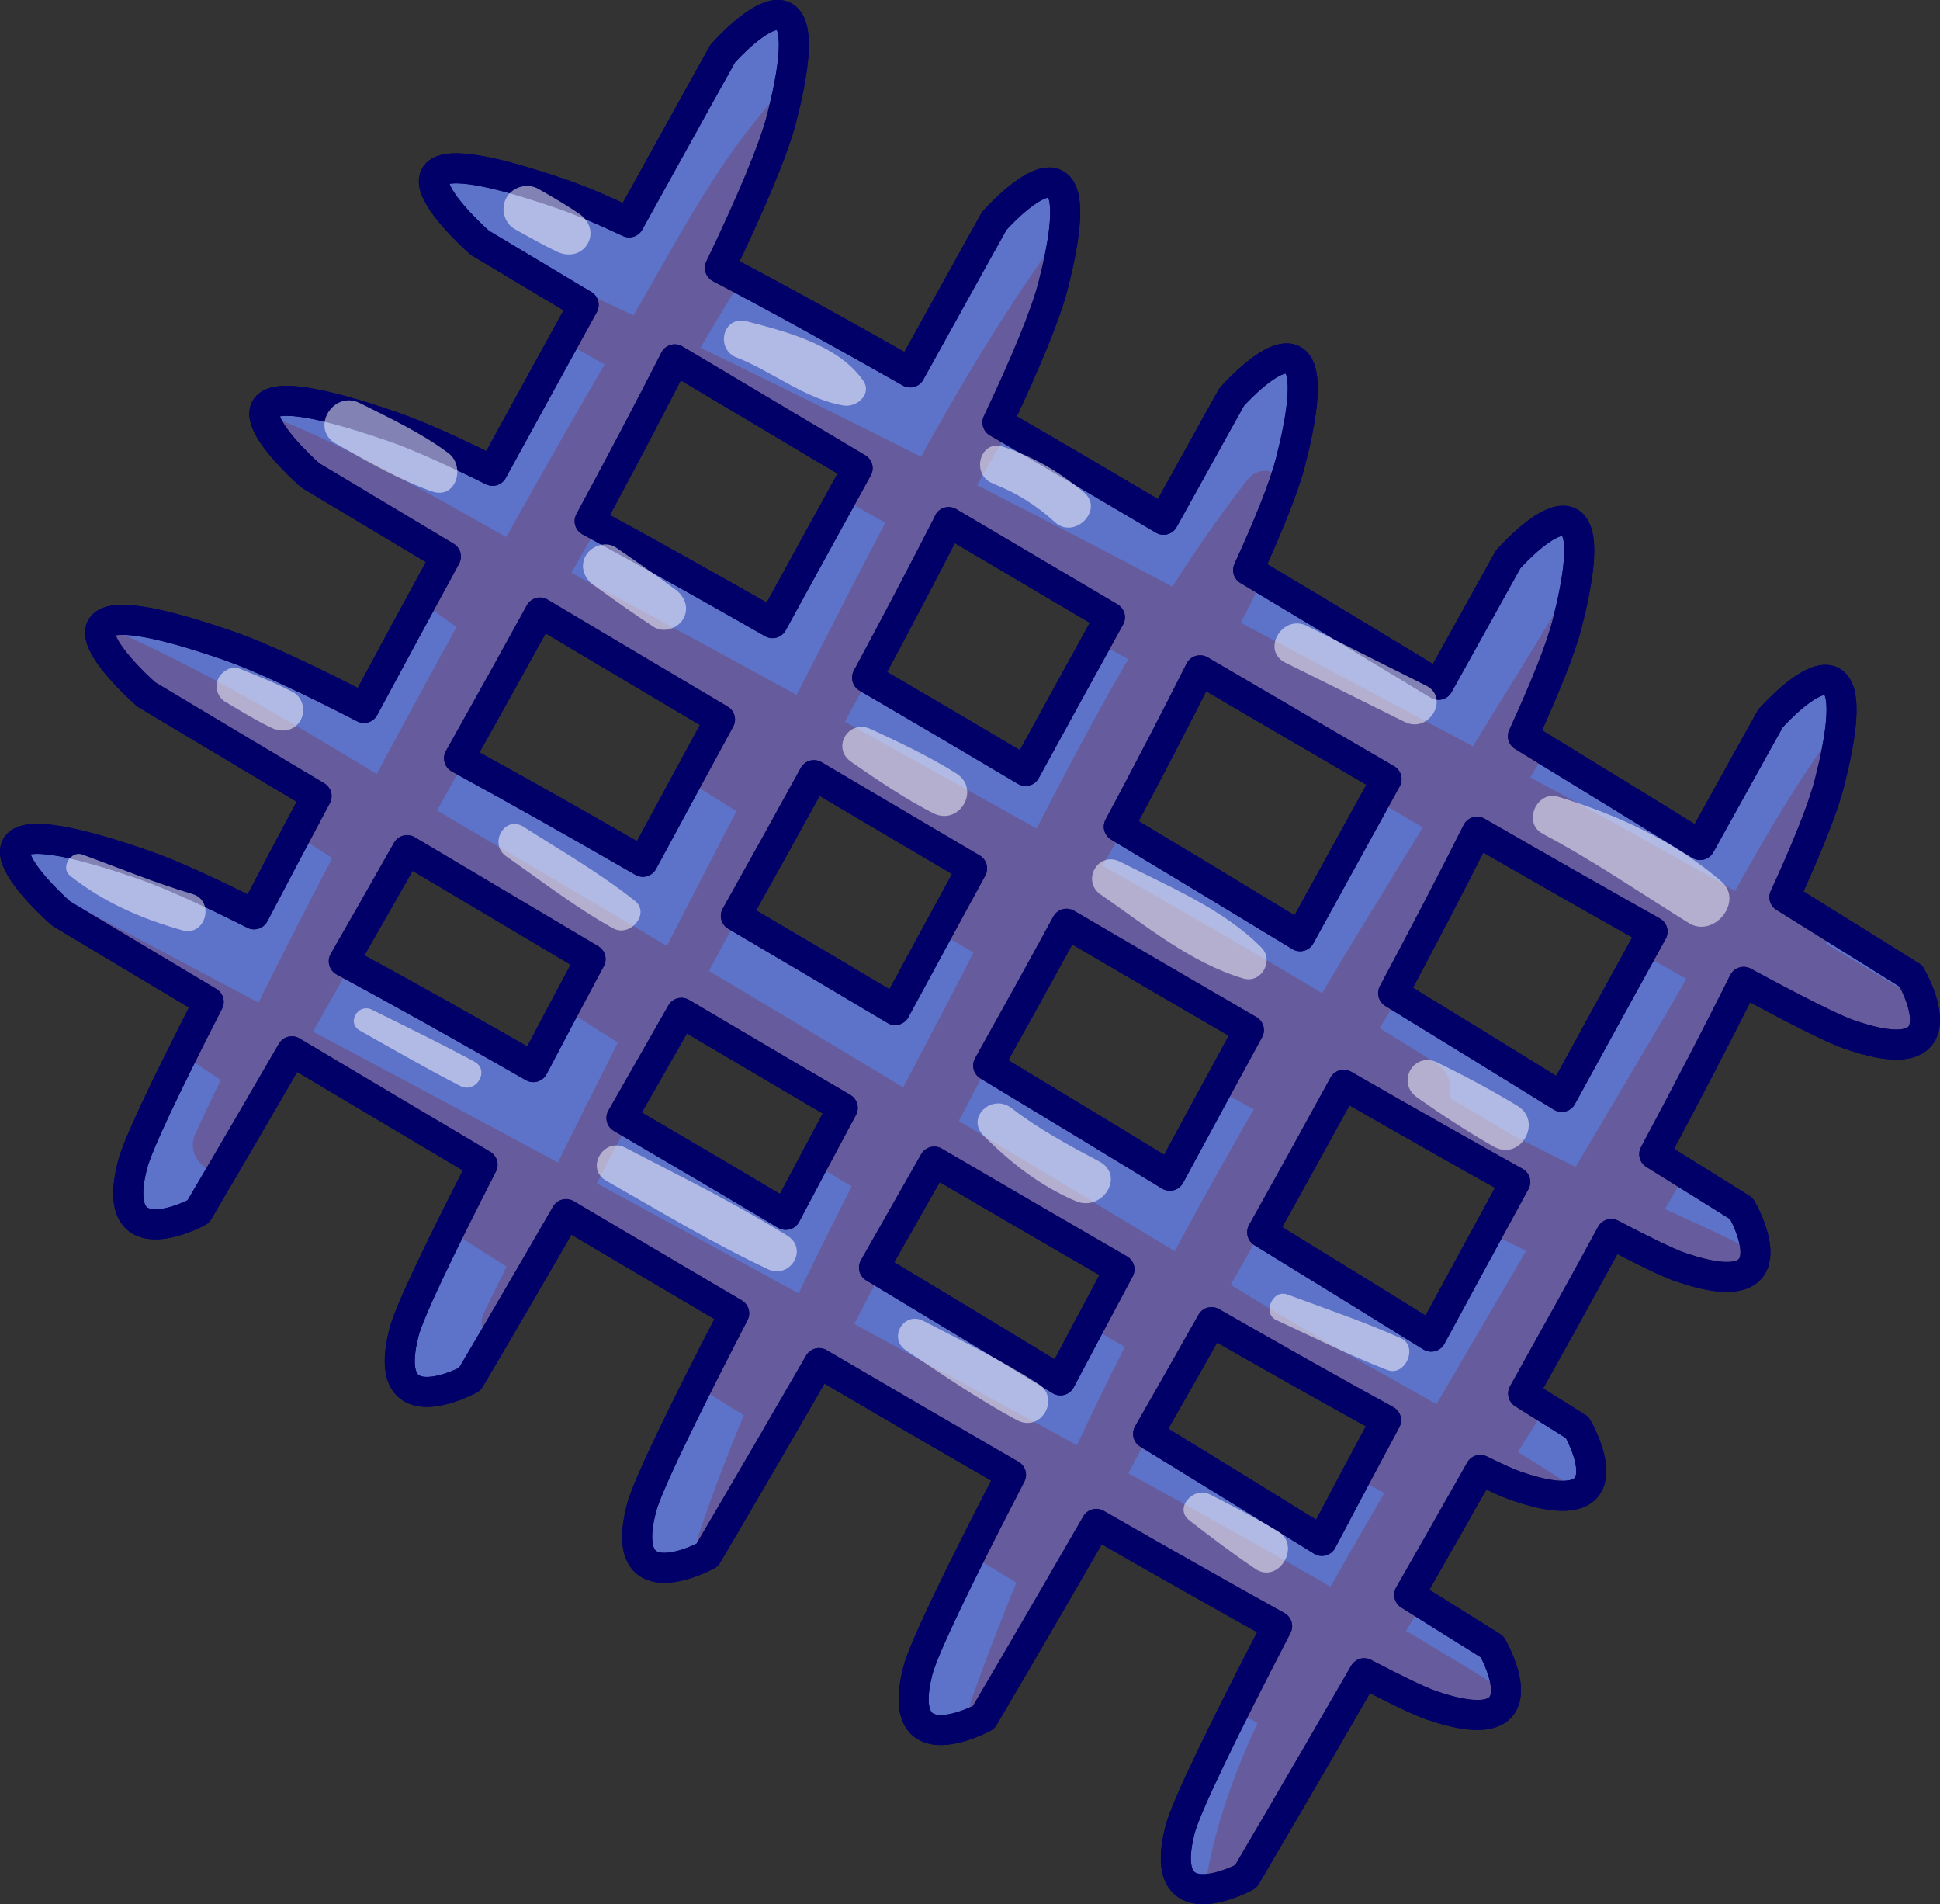
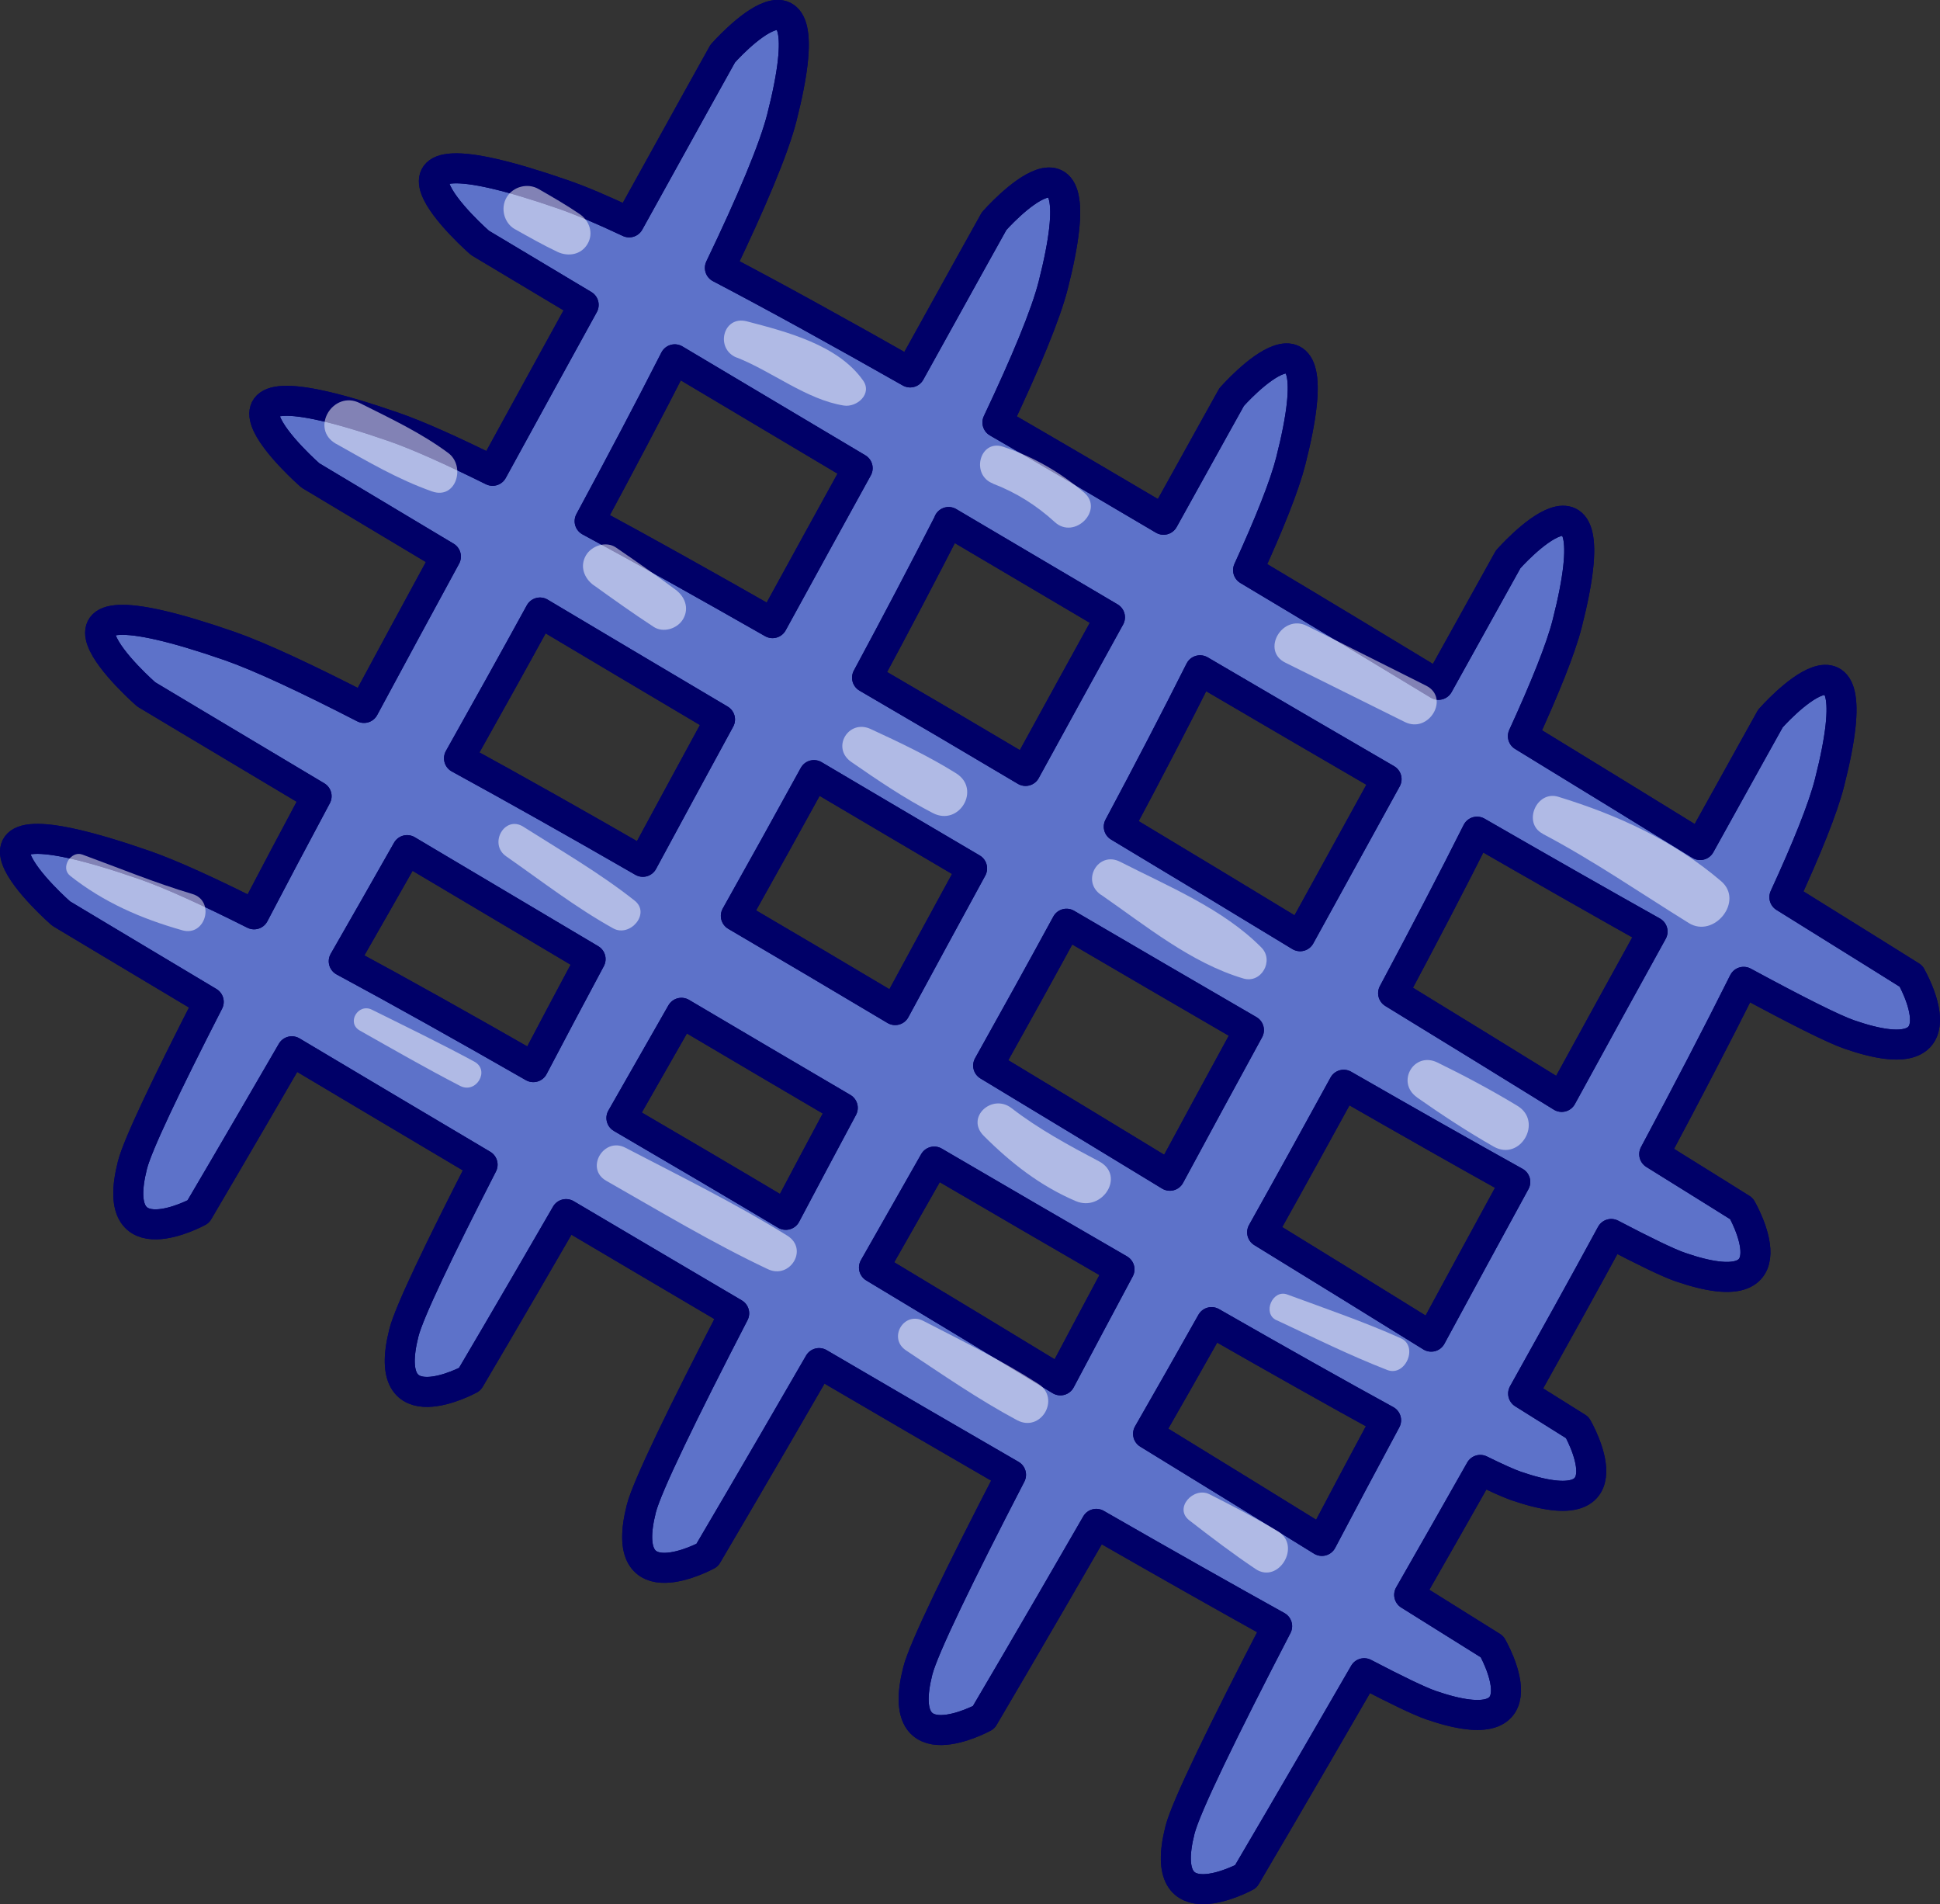
<svg xmlns="http://www.w3.org/2000/svg" id="Calque_2" data-name="Calque 2" viewBox="0 0 162.93 159.88">
  <rect x="0" y="0" width="162.93" height="159.88" fill="#333333" stroke="none" />
  <defs>
    <style>
      .cls-1, .cls-2 {
        fill: none;
      }

      .cls-1, .cls-3 {
        stroke: #000068;
        stroke-linecap: round;
        stroke-linejoin: round;
        stroke-width: 2.52px;
      }

      .cls-4 {
        fill: #782d3f;
      }

      .cls-4, .cls-2, .cls-5, .cls-6 {
        stroke-width: 0px;
      }

      .cls-7 {
        opacity: .51;
      }

      .cls-8 {
        opacity: .33;
      }

      .cls-5 {
        fill: #792e3f;
      }

      .cls-3 {
        fill: #5d72c9;
      }

      .cls-6 {
        fill: #fff;
      }

      .cls-9 {
        clip-path: url(#clippath);
      }
    </style>
    <clipPath id="clippath">
-       <path class="cls-2" d="m160.5,81.96s-4.05-2.54-10.64-6.63c1.9-4.13,3.24-7.45,3.79-9.61,3.95-15.52-4.96-5.39-4.96-5.39,0,0-2.3,4.12-5.9,10.62-4.43-2.73-9.47-5.83-14.89-9.14,1.86-4.06,3.18-7.33,3.72-9.45,3.95-15.52-4.96-5.39-4.96-5.39,0,0-2.27,4.08-5.85,10.53-5.17-3.14-10.56-6.39-15.99-9.63,1.79-3.91,3.05-7.07,3.58-9.14,3.95-15.52-4.96-5.39-4.96-5.39,0,0-2.22,3.98-5.72,10.3-4.73-2.8-9.42-5.55-13.95-8.17,2.37-5.01,4.05-9.04,4.68-11.51,3.95-15.52-4.96-5.39-4.96-5.39,0,0-2.79,5-7.05,12.7-5.87-3.33-11.3-6.33-15.98-8.78,2.65-5.52,4.52-9.95,5.2-12.6,3.95-15.52-4.96-5.39-4.96-5.39,0,0-3.15,5.64-7.86,14.17-2.21-1.04-4.08-1.84-5.53-2.34-19.32-6.7-7,4.06-7,4.06,0,0,3.27,1.96,8.71,5.21-2.37,4.3-4.96,9.02-7.65,13.93-3.45-1.71-6.28-2.98-8.3-3.68-19.32-6.7-7,4.07-7,4.07,0,0,4.36,2.61,11.38,6.81-2.3,4.23-4.62,8.51-6.88,12.71-4.82-2.48-8.72-4.3-11.29-5.2-19.32-6.7-7,4.06-7,4.06,0,0,5.59,3.35,14.31,8.55-1.85,3.46-3.62,6.8-5.25,9.92-3.86-1.94-7.02-3.38-9.21-4.14-19.32-6.7-7,4.07-7,4.07,0,0,4.78,2.87,12.4,7.42-3.57,6.97-5.99,12.04-6.41,13.72-2.03,8.03,5.53,3.9,5.53,3.9,0,0,3.15-5.34,7.86-13.47,4.79,2.85,10.23,6.09,16.02,9.52-3.67,7.17-6.18,12.4-6.61,14.12-2.03,8.03,5.53,3.9,5.53,3.9,0,0,3.26-5.51,8.09-13.87,4.61,2.72,9.36,5.53,14.12,8.33-4.31,8.34-7.32,14.52-7.8,16.41-2.03,8.03,5.53,3.9,5.53,3.9,0,0,3.85-6.52,9.4-16.13,5.51,3.23,10.95,6.39,16.12,9.38-4.33,8.37-7.35,14.58-7.83,16.47-2.03,8.03,5.53,3.9,5.53,3.9,0,0,3.88-6.57,9.46-16.25,5.68,3.26,10.85,6.18,15.19,8.59-4.51,8.7-7.67,15.17-8.16,17.12-2.03,8.03,5.53,3.9,5.53,3.9,0,0,4.1-6.95,9.94-17.07,2.66,1.39,4.59,2.32,5.58,2.67,10,3.45,5.16-4.9,5.16-4.9,0,0-2.58-1.62-6.96-4.35,1.9-3.32,3.91-6.85,5.97-10.49,1.34.66,2.36,1.12,2.99,1.34,10,3.45,5.16-4.9,5.16-4.9,0,0-1.65-1.04-4.55-2.85,2.48-4.44,4.99-8.96,7.4-13.4,2.77,1.45,4.77,2.42,5.78,2.77,10,3.45,5.16-4.9,5.16-4.9,0,0-2.72-1.71-7.33-4.57,2.75-5.15,5.31-10.06,7.51-14.47,4.4,2.38,7.53,3.96,8.9,4.43,10,3.45,5.16-4.9,5.16-4.9Zm-59.71-25.68c5.31,3.11,10.59,6.2,15.66,9.14-2.22,4.02-4.68,8.49-7.26,13.19-4.9-2.98-10.03-6.08-15.23-9.2,2.48-4.64,4.79-9.09,6.82-13.13Zm4.1,30.21c-2.21,4.04-4.44,8.16-6.64,12.23-4.87-2.97-10.02-6.09-15.26-9.25,2.21-3.95,4.43-7.96,6.58-11.91,5.23,3.06,10.39,6.07,15.32,8.93Zm-25.22-42.66c4.4,2.6,8.95,5.29,13.55,8-2.17,3.94-4.58,8.31-7.09,12.9-4.49-2.67-8.96-5.3-13.31-7.83,2.46-4.57,4.78-8.99,6.86-13.06Zm1.97,29.09c-2.14,3.93-4.32,7.93-6.46,11.89-4.49-2.68-8.98-5.33-13.38-7.91,2.19-3.9,4.39-7.87,6.56-11.82,4.34,2.56,8.8,5.2,13.28,7.83Zm-24.97-42.75c4.51,2.69,9.72,5.79,15.36,9.14-2.22,4.02-4.64,8.43-7.15,13.01-5.54-3.16-10.74-6.07-15.36-8.56,2.56-4.75,4.99-9.35,7.15-13.59Zm-11.32,21.26c4.54,2.7,9.66,5.75,15.12,8.98-2.16,3.97-4.35,8-6.48,11.95-5.5-3.17-10.72-6.11-15.44-8.69,2.26-4.03,4.56-8.15,6.8-12.24Zm-.56,38.17c-5.74-3.29-11.13-6.31-15.92-8.89,1.69-2.94,3.47-6.07,5.32-9.33,4.69,2.79,9.91,5.89,15.41,9.15-1.68,3.14-3.3,6.19-4.81,9.07Zm21.2,12.4c-4.65-2.77-9.29-5.5-13.8-8.13,1.6-2.8,3.29-5.76,5.04-8.83,4.45,2.63,9,5.31,13.55,7.98-1.66,3.09-3.26,6.11-4.78,8.98Zm23.07,13.9c-5.03-3.06-10.31-6.26-15.66-9.47,1.62-2.84,3.32-5.83,5.06-8.9,5.35,3.13,10.6,6.18,15.56,9.05-1.72,3.22-3.39,6.35-4.96,9.32Zm21.96,13.48c-4.22-2.61-9.18-5.67-14.6-8.99,1.71-2.98,3.5-6.13,5.33-9.38,5.56,3.18,10.55,5.99,14.66,8.24-1.88,3.5-3.69,6.9-5.39,10.13Zm9.18-17.15c-4.03-2.5-8.86-5.48-14.2-8.76,2.3-4.11,4.6-8.28,6.85-12.39,5.33,3.06,10.22,5.83,14.41,8.16-2.34,4.29-4.72,8.66-7.06,12.99Zm10.96-20.13c-4.14-2.56-8.94-5.52-14.16-8.71,2.56-4.8,4.96-9.39,7.05-13.56,5.37,3.09,10.37,5.94,14.74,8.39-2.32,4.2-4.91,8.91-7.63,13.88Z" />
-     </clipPath>
+       </clipPath>
  </defs>
  <g id="Layer_1" data-name="Layer 1">
    <g>
      <path class="cls-3" d="m160.5,81.96s-4.05-2.54-10.64-6.63c1.9-4.13,3.24-7.45,3.79-9.61,3.95-15.52-4.96-5.39-4.96-5.39,0,0-2.3,4.12-5.9,10.62-4.43-2.73-9.47-5.83-14.89-9.14,1.86-4.06,3.18-7.33,3.72-9.45,3.95-15.52-4.96-5.39-4.96-5.39,0,0-2.27,4.08-5.85,10.53-5.17-3.14-10.56-6.39-15.99-9.63,1.79-3.91,3.05-7.07,3.58-9.14,3.95-15.52-4.96-5.39-4.96-5.39,0,0-2.22,3.98-5.72,10.3-4.73-2.8-9.42-5.55-13.95-8.17,2.37-5.01,4.05-9.04,4.68-11.51,3.95-15.52-4.96-5.39-4.96-5.39,0,0-2.79,5-7.05,12.7-5.87-3.33-11.3-6.33-15.98-8.78,2.65-5.52,4.52-9.95,5.2-12.6,3.95-15.52-4.96-5.39-4.96-5.39,0,0-3.15,5.64-7.86,14.17-2.21-1.04-4.08-1.84-5.53-2.34-19.32-6.7-7,4.06-7,4.06,0,0,3.27,1.96,8.71,5.21-2.37,4.3-4.96,9.02-7.65,13.93-3.45-1.71-6.28-2.98-8.3-3.68-19.32-6.7-7,4.07-7,4.07,0,0,4.36,2.61,11.38,6.81-2.3,4.23-4.62,8.51-6.88,12.71-4.82-2.48-8.72-4.3-11.29-5.2-19.32-6.7-7,4.06-7,4.06,0,0,5.59,3.35,14.31,8.55-1.85,3.46-3.62,6.8-5.25,9.92-3.86-1.94-7.02-3.38-9.21-4.14-19.32-6.7-7,4.07-7,4.07,0,0,4.78,2.87,12.4,7.42-3.57,6.97-5.99,12.04-6.41,13.72-2.03,8.03,5.53,3.9,5.53,3.9,0,0,3.15-5.34,7.86-13.47,4.79,2.85,10.23,6.09,16.02,9.52-3.67,7.17-6.18,12.4-6.61,14.12-2.03,8.03,5.53,3.9,5.53,3.9,0,0,3.26-5.51,8.09-13.87,4.61,2.72,9.36,5.53,14.12,8.33-4.31,8.34-7.32,14.52-7.8,16.41-2.03,8.03,5.53,3.9,5.53,3.9,0,0,3.85-6.52,9.4-16.13,5.51,3.23,10.95,6.39,16.12,9.38-4.33,8.37-7.35,14.58-7.83,16.47-2.03,8.03,5.53,3.9,5.53,3.9,0,0,3.88-6.57,9.46-16.25,5.68,3.26,10.85,6.18,15.19,8.59-4.51,8.7-7.67,15.17-8.16,17.12-2.03,8.03,5.53,3.9,5.53,3.9,0,0,4.1-6.95,9.94-17.07,2.66,1.39,4.59,2.32,5.58,2.67,10,3.45,5.16-4.9,5.16-4.9,0,0-2.58-1.62-6.96-4.35,1.9-3.32,3.91-6.85,5.97-10.49,1.34.66,2.36,1.12,2.99,1.34,10,3.45,5.16-4.9,5.16-4.9,0,0-1.65-1.04-4.55-2.85,2.48-4.44,4.99-8.96,7.4-13.4,2.77,1.45,4.77,2.42,5.78,2.77,10,3.45,5.16-4.9,5.16-4.9,0,0-2.72-1.71-7.33-4.57,2.75-5.15,5.31-10.06,7.51-14.47,4.4,2.38,7.53,3.96,8.9,4.43,10,3.45,5.16-4.9,5.16-4.9Zm-59.71-25.68c5.31,3.11,10.59,6.2,15.66,9.14-2.22,4.02-4.68,8.49-7.26,13.19-4.9-2.98-10.03-6.08-15.23-9.2,2.48-4.64,4.79-9.09,6.82-13.13Zm4.1,30.21c-2.21,4.04-4.44,8.16-6.64,12.23-4.87-2.97-10.02-6.09-15.26-9.25,2.21-3.95,4.43-7.96,6.58-11.91,5.23,3.06,10.39,6.07,15.32,8.93Zm-25.22-42.66c4.4,2.6,8.95,5.29,13.55,8-2.17,3.94-4.58,8.31-7.09,12.9-4.49-2.67-8.96-5.3-13.31-7.83,2.46-4.57,4.78-8.99,6.86-13.06Zm1.97,29.09c-2.14,3.93-4.32,7.93-6.46,11.89-4.49-2.68-8.98-5.33-13.38-7.91,2.19-3.9,4.39-7.87,6.56-11.82,4.34,2.56,8.8,5.2,13.28,7.83Zm-24.97-42.75c4.51,2.69,9.72,5.79,15.36,9.14-2.22,4.02-4.64,8.43-7.15,13.01-5.54-3.16-10.74-6.07-15.36-8.56,2.56-4.75,4.99-9.35,7.15-13.59Zm-11.32,21.26c4.54,2.7,9.66,5.75,15.12,8.98-2.16,3.97-4.35,8-6.48,11.95-5.5-3.17-10.72-6.11-15.44-8.69,2.26-4.03,4.56-8.15,6.8-12.24Zm-.56,38.17c-5.74-3.29-11.13-6.31-15.92-8.89,1.69-2.94,3.47-6.07,5.32-9.33,4.69,2.79,9.91,5.89,15.41,9.15-1.68,3.14-3.3,6.19-4.81,9.07Zm21.2,12.4c-4.65-2.77-9.29-5.5-13.8-8.13,1.6-2.8,3.29-5.76,5.04-8.83,4.45,2.63,9,5.31,13.55,7.98-1.66,3.09-3.26,6.11-4.78,8.98Zm23.07,13.9c-5.03-3.06-10.31-6.26-15.66-9.47,1.62-2.84,3.32-5.83,5.06-8.9,5.35,3.13,10.6,6.18,15.56,9.05-1.72,3.22-3.39,6.35-4.96,9.32Zm21.96,13.48c-4.22-2.61-9.18-5.67-14.6-8.99,1.71-2.98,3.5-6.13,5.33-9.38,5.56,3.18,10.55,5.99,14.66,8.24-1.88,3.5-3.69,6.9-5.39,10.13Zm9.18-17.15c-4.03-2.5-8.86-5.48-14.2-8.76,2.3-4.11,4.6-8.28,6.85-12.39,5.33,3.06,10.22,5.83,14.41,8.16-2.34,4.29-4.72,8.66-7.06,12.99Zm10.96-20.13c-4.14-2.56-8.94-5.52-14.16-8.71,2.56-4.8,4.96-9.39,7.05-13.56,5.37,3.09,10.37,5.94,14.74,8.39-2.32,4.2-4.91,8.91-7.63,13.88Z" />
      <g class="cls-8">
        <g class="cls-9">
          <path class="cls-5" d="m133.09-33.86c-2.49,4.56-7.77,7.32-10.86,11.57s-4.11,9.27-1.89,14.1c2.06,4.49,6.15,7.04,9.93,9.94,5.58,4.29,5.65,9.15,5.45,15.82-.22,7.35,10.84,7.22,11.34,0,.4-5.78-.09-12.13-3.17-17.2-2.71-4.45-7.19-6.88-11.24-9.91-4.61-3.44-3.81-6.28-.83-10.72,2.73-4.07,4.72-7.6,4.92-12.62.08-1.94-2.73-2.67-3.65-.99h0Z" />
          <path class="cls-4" d="m104,161.97c8.08-16.69,18.87-32.24,28.44-48.11,5.06-8.38,10.02-16.82,15.03-25.23,4.92-8.28,10.98-16.57,14.63-25.48,1.45-3.53-4.1-6.68-6.46-3.76-6.26,7.72-10.76,17.35-15.81,25.91s-10.32,17.4-15.41,26.14-10.21,17.29-15.09,26.05c-4.1,7.36-7.78,15.15-8.44,23.64-.13,1.63,2.41,2.32,3.12.85h0Z" />
          <path class="cls-4" d="m84.76,144.1c14.63-32.09,33.81-61.88,51.73-92.17,1.74-2.93-2.8-5.57-4.56-2.67-18.29,30.1-38.45,60.13-50.36,93.49-.66,1.84,2.37,3.15,3.19,1.34h0Z" />
          <path class="cls-4" d="m61.14,129.76c8.77-13.75,15.62-28.97,23.45-43.29,7.82-14.29,17.41-28.18,23.89-43.13.98-2.26-1.97-5.33-3.81-2.94-10.06,13-17.26,28.75-24.83,43.3-7.55,14.52-15.89,29.5-21.12,45.04-.49,1.46,1.63,2.24,2.41,1.02h0Z" />
          <path class="cls-4" d="m43.6,112c7.64-14.95,15.48-29.8,23.56-44.53,4.04-7.36,8.11-14.71,12.2-22.05s8.7-14.47,12.17-22.07c1.12-2.46-2.05-4.35-3.62-2.12-9.56,13.55-16.87,29.33-24.56,44.01s-15.36,29.9-22.72,45.02c-.96,1.98,1.96,3.72,2.97,1.74h0Z" />
          <path class="cls-4" d="m20.18,97.32c8.62-14.9,16.83-30.02,25.36-44.97,4.11-7.2,8.25-14.38,12.37-21.58,4.14-7.24,9.26-14.47,11.63-22.52.49-1.67-1.67-2.86-2.88-1.67-6,5.87-9.89,13.88-14.13,21.05s-8.3,14.35-12.31,21.61c-8.34,15.09-16.49,30.27-23.79,45.89-1.16,2.49,2.32,4.65,3.75,2.19h0Z" />
          <path class="cls-4" d="m5.98,82.15c18.27,12.62,36.96,24.64,55.86,36.29,18.83,11.6,37.76,23.56,57.51,33.54,2.86,1.45,5.27-2.61,2.52-4.32-18.82-11.7-38.45-22.2-57.51-33.53-19.07-11.33-37.97-22.94-56.91-34.5-1.63-.99-3.01,1.47-1.48,2.52h0Z" />
          <path class="cls-4" d="m8.2,80.82c17.33,12.39,35.25,24.07,53.2,35.54s35.77,23.34,54.43,33.51c3.69,2.01,6.8-3.35,3.28-5.62-17.88-11.52-36.6-21.86-54.78-32.91-18.19-11.06-36.23-22.38-54.51-33.29-1.8-1.08-3.27,1.59-1.62,2.77h0Z" />
          <path class="cls-4" d="m.82,76.76c20.66,12.91,41.33,25.73,62.45,37.91,21.07,12.14,42.07,24.73,64.11,35.05,3.48,1.63,6.37-3.09,3.05-5.21-20.52-13.07-42.25-24.27-63.55-36.01-21.35-11.77-42.92-23.08-64.41-34.55-1.85-.99-3.42,1.7-1.64,2.81h0Z" />
          <path class="cls-4" d="m11.89,58.44c-1.48-1.84-2.86-3.63-3.89-5.76l-3.11,2.4c9.15,8.54,20.3,15.1,30.71,21.96s21.91,14.12,33.06,20.85c10.87,6.57,21.83,12.97,32.88,19.23,5.67,3.21,11.33,6.43,17.06,9.53s11.26,6.65,17.3,8.86c3.02,1.11,5.75-3.46,3.21-5.52-9.65-7.83-21.64-13.58-32.27-20-11.15-6.73-22.3-13.46-33.46-20.18s-21.79-13.04-32.75-19.44-21.95-13.79-33.81-18.61c-2.14-.87-3.37,2.49-1.53,3.62,2.1,1.29,3.52,2.73,5.23,4.41.91.89,2.13-.42,1.37-1.37h0Z" />
          <path class="cls-4" d="m20.31,38.9c19.01,15.7,40.31,28.83,61.61,41.17,10.75,6.23,21.63,12.24,32.64,17.99,5.51,2.88,11.04,5.7,16.6,8.47s11.09,6.18,16.99,7.86c4.35,1.24,6.38-4.6,2.94-6.98-4.99-3.47-11.18-5.67-16.63-8.37s-11.11-5.56-16.63-8.42c-10.75-5.58-21.43-11.32-31.99-17.26-21.37-12.02-42.12-25.19-63.65-36.9-1.48-.81-3.3,1.27-1.89,2.44h0Z" />
          <path class="cls-4" d="m16.97,38.48c19.43,12.06,38.99,23.84,58.73,35.4,19.61,11.48,39.36,23.64,59.82,33.54,3.32,1.61,6.03-2.93,2.9-4.97-19.04-12.41-39.65-23.05-59.6-33.91-20.1-10.95-40.31-21.62-60.69-32.05-1.32-.68-2.44,1.21-1.17,2h0Z" />
          <path class="cls-4" d="m21.89,37.63c7.27,5.6,15.78,9.9,23.62,14.66s15.86,9.58,23.85,14.27c15.98,9.37,31.94,18.83,48.41,27.33,3.1,1.6,5.71-2.82,2.74-4.68-15.96-10.04-32.52-19.13-48.99-28.3-8.1-4.51-16.25-8.91-24.42-13.29s-15.78-9.24-24.11-12.58c-1.63-.65-2.23,1.71-1.09,2.59h0Z" />
          <path class="cls-4" d="m34.08,21.12c21.72,12.4,43.55,24.61,65.36,36.86s43.23,25.36,65.41,36.89c4.15,2.16,7.6-3.73,3.67-6.27-20.96-13.54-43.39-25.17-65.41-36.89S58.54,28.76,35.72,18.31c-1.87-.86-3.5,1.75-1.64,2.81h0Z" />
        </g>
      </g>
      <path class="cls-1" d="m160.5,81.96s-4.05-2.54-10.64-6.63c1.9-4.13,3.24-7.45,3.79-9.61,3.95-15.52-4.96-5.39-4.96-5.39,0,0-2.3,4.12-5.9,10.62-4.43-2.73-9.47-5.83-14.89-9.14,1.86-4.06,3.18-7.33,3.72-9.45,3.95-15.52-4.96-5.39-4.96-5.39,0,0-2.27,4.08-5.85,10.53-5.17-3.14-10.56-6.39-15.99-9.63,1.79-3.91,3.05-7.07,3.58-9.14,3.95-15.52-4.96-5.39-4.96-5.39,0,0-2.22,3.98-5.72,10.3-4.73-2.8-9.42-5.55-13.95-8.17,2.37-5.01,4.05-9.04,4.68-11.51,3.95-15.52-4.96-5.39-4.96-5.39,0,0-2.79,5-7.05,12.7-5.87-3.33-11.3-6.33-15.98-8.78,2.65-5.52,4.52-9.95,5.2-12.6,3.95-15.52-4.96-5.39-4.96-5.39,0,0-3.15,5.64-7.86,14.17-2.21-1.04-4.08-1.84-5.53-2.34-19.32-6.7-7,4.06-7,4.06,0,0,3.27,1.96,8.71,5.21-2.37,4.3-4.96,9.02-7.65,13.93-3.45-1.71-6.28-2.98-8.3-3.68-19.32-6.7-7,4.07-7,4.07,0,0,4.36,2.61,11.38,6.81-2.3,4.23-4.62,8.51-6.88,12.71-4.82-2.48-8.72-4.3-11.29-5.2-19.32-6.7-7,4.06-7,4.06,0,0,5.59,3.35,14.31,8.55-1.85,3.46-3.62,6.8-5.25,9.92-3.86-1.94-7.02-3.38-9.21-4.14-19.32-6.7-7,4.07-7,4.07,0,0,4.78,2.87,12.4,7.42-3.57,6.97-5.99,12.04-6.41,13.72-2.03,8.03,5.53,3.9,5.53,3.9,0,0,3.15-5.34,7.86-13.47,4.79,2.85,10.23,6.09,16.02,9.52-3.67,7.17-6.18,12.4-6.61,14.12-2.03,8.03,5.53,3.9,5.53,3.9,0,0,3.26-5.51,8.09-13.87,4.61,2.72,9.36,5.53,14.12,8.33-4.31,8.34-7.32,14.52-7.8,16.41-2.03,8.03,5.53,3.9,5.53,3.9,0,0,3.85-6.52,9.4-16.13,5.51,3.23,10.95,6.39,16.12,9.38-4.33,8.37-7.35,14.58-7.83,16.47-2.03,8.03,5.53,3.9,5.53,3.9,0,0,3.88-6.57,9.46-16.25,5.68,3.26,10.85,6.18,15.19,8.59-4.51,8.7-7.67,15.17-8.16,17.12-2.03,8.03,5.53,3.9,5.53,3.9,0,0,4.1-6.95,9.94-17.07,2.66,1.39,4.59,2.32,5.58,2.67,10,3.45,5.16-4.9,5.16-4.9,0,0-2.58-1.62-6.96-4.35,1.9-3.32,3.91-6.85,5.97-10.49,1.34.66,2.36,1.12,2.99,1.34,10,3.45,5.16-4.9,5.16-4.9,0,0-1.65-1.04-4.55-2.85,2.48-4.44,4.99-8.96,7.4-13.4,2.77,1.45,4.77,2.42,5.78,2.77,10,3.45,5.16-4.9,5.16-4.9,0,0-2.72-1.71-7.33-4.57,2.75-5.15,5.31-10.06,7.51-14.47,4.4,2.38,7.53,3.96,8.9,4.43,10,3.45,5.16-4.9,5.16-4.9Zm-59.71-25.68c5.31,3.11,10.59,6.2,15.66,9.14-2.22,4.02-4.68,8.49-7.26,13.19-4.9-2.98-10.03-6.08-15.23-9.2,2.48-4.64,4.79-9.09,6.82-13.13Zm4.1,30.21c-2.21,4.04-4.44,8.16-6.64,12.23-4.87-2.97-10.02-6.09-15.26-9.25,2.21-3.95,4.43-7.96,6.58-11.91,5.23,3.06,10.39,6.07,15.32,8.93Zm-25.22-42.66c4.4,2.6,8.95,5.29,13.55,8-2.17,3.94-4.58,8.31-7.09,12.9-4.49-2.67-8.96-5.3-13.31-7.83,2.46-4.57,4.78-8.99,6.86-13.06Zm1.97,29.09c-2.14,3.93-4.32,7.93-6.46,11.89-4.49-2.68-8.98-5.33-13.38-7.91,2.19-3.9,4.39-7.87,6.56-11.82,4.34,2.56,8.8,5.2,13.28,7.83Zm-24.97-42.75c4.51,2.69,9.72,5.79,15.36,9.14-2.22,4.02-4.64,8.43-7.15,13.01-5.54-3.16-10.74-6.07-15.36-8.56,2.56-4.75,4.99-9.35,7.15-13.59Zm-11.32,21.26c4.54,2.7,9.66,5.75,15.12,8.98-2.16,3.97-4.35,8-6.48,11.95-5.5-3.17-10.72-6.11-15.44-8.69,2.26-4.03,4.56-8.15,6.8-12.24Zm-.56,38.17c-5.74-3.29-11.13-6.31-15.92-8.89,1.69-2.94,3.47-6.07,5.32-9.33,4.69,2.79,9.91,5.89,15.41,9.15-1.68,3.14-3.3,6.19-4.81,9.07Zm21.2,12.4c-4.65-2.77-9.29-5.5-13.8-8.13,1.6-2.8,3.29-5.76,5.04-8.83,4.45,2.63,9,5.31,13.55,7.98-1.66,3.09-3.26,6.11-4.78,8.98Zm23.07,13.9c-5.03-3.06-10.31-6.26-15.66-9.47,1.62-2.84,3.32-5.83,5.06-8.9,5.35,3.13,10.6,6.18,15.56,9.05-1.72,3.22-3.39,6.35-4.96,9.32Zm21.96,13.48c-4.22-2.61-9.18-5.67-14.6-8.99,1.71-2.98,3.5-6.13,5.33-9.38,5.56,3.18,10.55,5.99,14.66,8.24-1.88,3.5-3.69,6.9-5.39,10.13Zm9.18-17.15c-4.03-2.5-8.86-5.48-14.2-8.76,2.3-4.11,4.6-8.28,6.85-12.39,5.33,3.06,10.22,5.83,14.41,8.16-2.34,4.29-4.72,8.66-7.06,12.99Zm10.96-20.13c-4.14-2.56-8.94-5.52-14.16-8.71,2.56-4.8,4.96-9.39,7.05-13.56,5.37,3.09,10.37,5.94,14.74,8.39-2.32,4.2-4.91,8.91-7.63,13.88Z" />
      <g class="cls-7">
        <path class="cls-6" d="m5.87,73.52c2.83,2.24,5.98,3.61,9.44,4.59,1.96.56,2.79-2.47.84-3.05-3.14-.93-6.17-2.19-9.24-3.31-.96-.35-1.86,1.12-1.03,1.77h0Z" />
        <path class="cls-6" d="m30.22,86.53c2.8,1.58,5.58,3.18,8.43,4.65,1.34.69,2.53-1.31,1.19-2.04-2.83-1.53-5.72-2.93-8.6-4.36-1.16-.58-2.17,1.1-1.02,1.75h0Z" />
        <path class="cls-6" d="m50.91,99.14c4.48,2.55,8.91,5.22,13.57,7.42,1.87.89,3.45-1.69,1.64-2.81-4.38-2.72-9.02-5-13.59-7.38-1.82-.95-3.42,1.74-1.62,2.77h0Z" />
        <path class="cls-6" d="m76.1,113.39c3.06,2.03,6.08,4.12,9.31,5.85,2.01,1.08,3.7-1.82,1.79-3.05-3.09-1.98-6.39-3.6-9.65-5.28-1.65-.85-3,1.46-1.45,2.48h0Z" />
        <path class="cls-6" d="m99.88,127.65c1.83,1.42,3.65,2.8,5.57,4.09s3.9-1.96,1.86-3.18c-1.88-1.12-3.79-2.12-5.74-3.1-1.32-.66-3.01,1.16-1.69,2.19h0Z" />
        <path class="cls-6" d="m42.51,71.9c2.95,2.06,5.84,4.3,8.99,6.05,1.41.78,3.17-1.25,1.8-2.33-2.93-2.32-6.19-4.2-9.34-6.2-1.58-1.01-2.95,1.44-1.45,2.48h0Z" />
-         <path class="cls-6" d="m18.94,58.94c1.29.76,2.55,1.55,3.9,2.19.85.4,1.88.24,2.39-.63.46-.79.21-1.95-.63-2.39-1.44-.76-2.97-1.35-4.48-1.97-.69-.29-1.55.26-1.81.89-.28.7-.04,1.52.63,1.91h0Z" />
        <path class="cls-6" d="m28.24,37.27c2.65,1.49,5.18,2.98,8.04,3.99,2.04.72,2.85-2.13,1.36-3.23-2.31-1.71-4.84-2.89-7.41-4.18-2.26-1.14-4.24,2.16-2,3.42h0Z" />
-         <path class="cls-6" d="m49.87,49.14c1.65,1.19,3.31,2.37,5.02,3.49.82.54,2.01.16,2.48-.65.54-.93.14-1.9-.65-2.48-1.64-1.22-3.31-2.38-4.99-3.53-.82-.56-2.04-.16-2.52.66-.54.93-.15,1.93.66,2.52h0Z" />
+         <path class="cls-6" d="m49.87,49.14c1.65,1.19,3.31,2.37,5.02,3.49.82.54,2.01.16,2.48-.65.54-.93.14-1.9-.65-2.48-1.64-1.22-3.31-2.38-4.99-3.53-.82-.56-2.04-.16-2.52.66-.54.93-.15,1.93.66,2.52h0" />
        <path class="cls-6" d="m43.26,19.25c1.18.66,2.34,1.32,3.56,1.9.9.42,1.98.25,2.52-.66s.16-1.96-.66-2.52c-1.12-.76-2.28-1.43-3.45-2.1-.91-.53-2.14-.21-2.68.7s-.22,2.16.7,2.68h0Z" />
        <path class="cls-6" d="m61.88,30.02c2.95,1.16,5.85,3.53,8.98,4.03,1.1.18,2.43-.98,1.62-2.11-2.1-2.98-6.4-4.08-9.76-4.96-2.01-.52-2.69,2.32-.84,3.05h0Z" />
        <path class="cls-6" d="m83.39,40.61c1.93.73,3.67,1.83,5.19,3.22,1.66,1.53,4.17-1.02,2.47-2.47-2.03-1.73-4.27-3.01-6.8-3.85-1.98-.66-2.75,2.38-.85,3.09h0Z" />
        <path class="cls-6" d="m71.5,63.98c2.23,1.54,4.43,3.04,6.85,4.29,2.21,1.14,4.07-2.01,1.95-3.34-2.3-1.44-4.72-2.58-7.18-3.72-1.87-.86-3.33,1.59-1.62,2.77h0Z" />
        <path class="cls-6" d="m82.62,95.37c2.28,2.28,4.75,4.21,7.73,5.48,2.22.94,4.21-2.14,1.95-3.34-2.52-1.33-5.09-2.72-7.35-4.47-1.63-1.26-3.88.78-2.33,2.33h0Z" />
        <path class="cls-6" d="m107.2,110.84c3.08,1.44,6.14,2.96,9.31,4.19,1.53.59,2.64-2,1.13-2.67-3.11-1.39-6.33-2.49-9.53-3.67-1.24-.46-2.12,1.59-.91,2.16h0Z" />
        <path class="cls-6" d="m92.46,75.12c3.73,2.58,7.57,5.74,11.97,7.04,1.51.44,2.59-1.51,1.51-2.6-3.21-3.25-7.83-5.14-11.86-7.2-1.85-.95-3.31,1.6-1.62,2.77h0Z" />
        <path class="cls-6" d="m107.95,55.64c3.34,1.66,6.69,3.32,10.03,4.98,2.03,1.01,3.82-2.03,1.79-3.05l-10.01-5.02c-2.06-1.03-3.88,2.07-1.81,3.09h0Z" />
        <path class="cls-6" d="m129.56,70.01c4.25,2.24,8.19,4.96,12.27,7.49,2.12,1.32,4.68-1.85,2.71-3.52-4-3.41-8.67-5.55-13.67-7.08-1.82-.56-3.02,2.2-1.31,3.1h0Z" />
        <path class="cls-6" d="m119,92.14c2.11,1.48,4.2,2.85,6.44,4.13s4.18-2.1,2-3.42-4.41-2.51-6.72-3.64c-1.98-.96-3.5,1.67-1.71,2.93h0Z" />
      </g>
    </g>
  </g>
</svg>